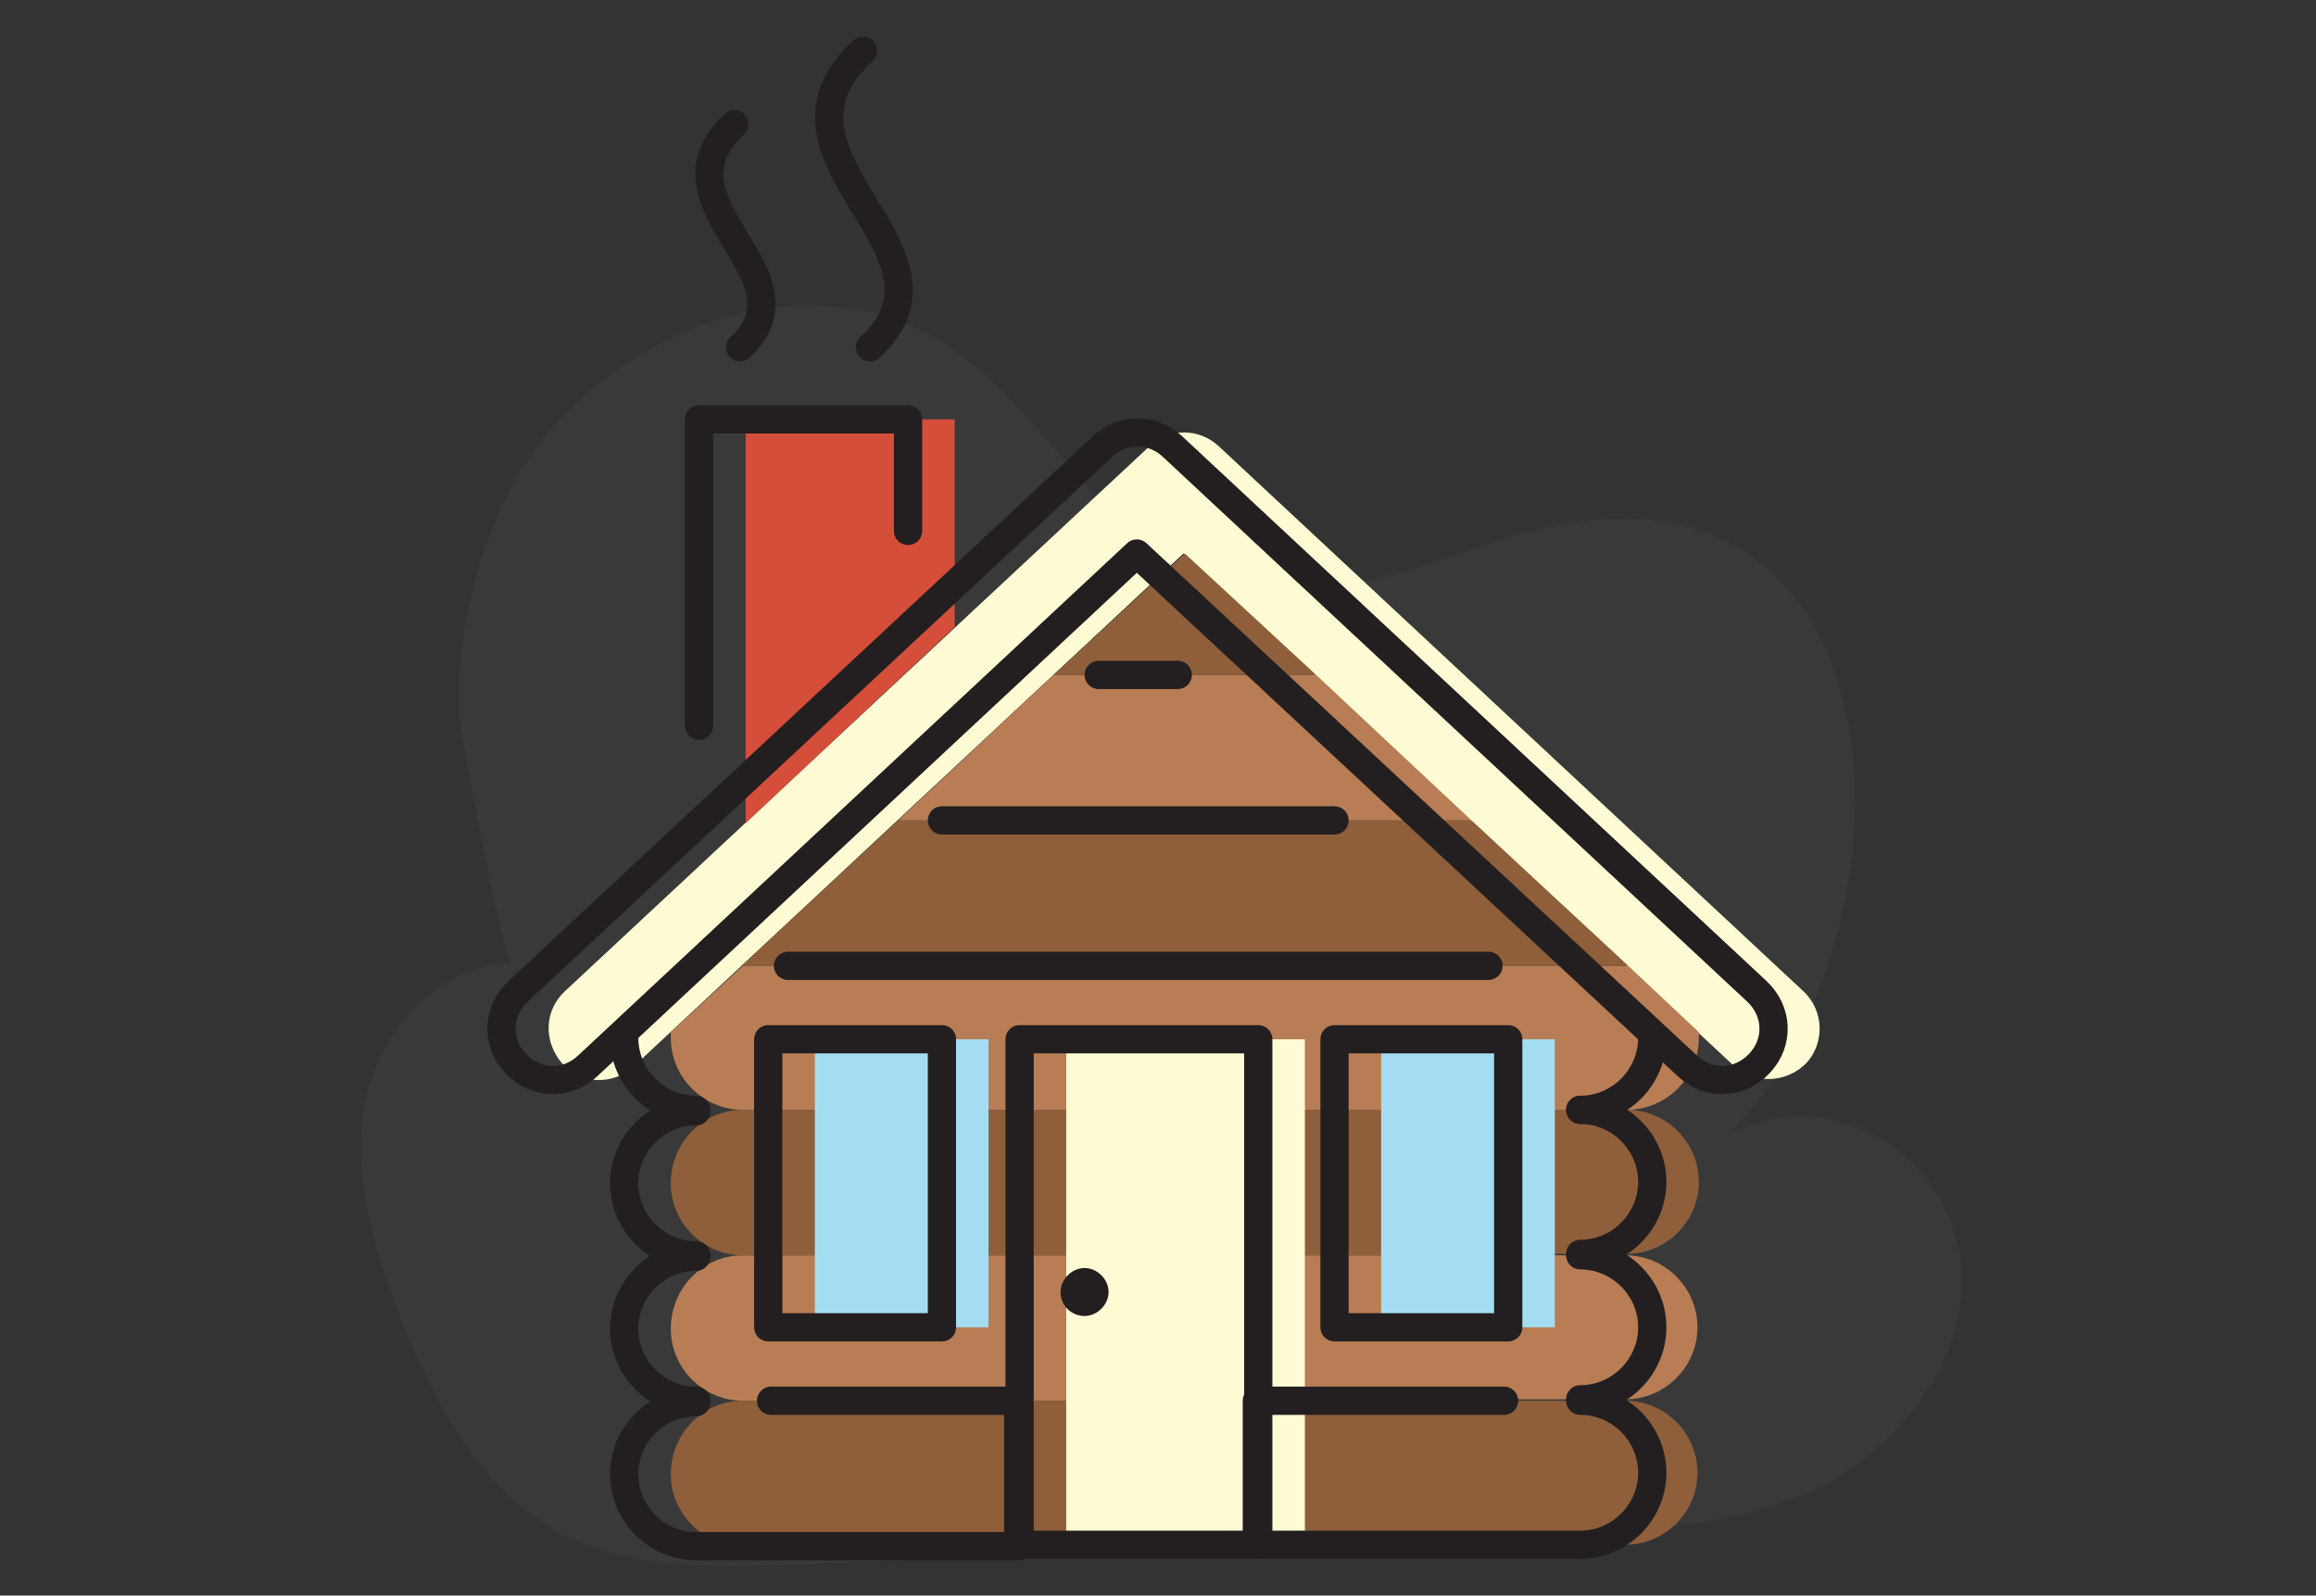
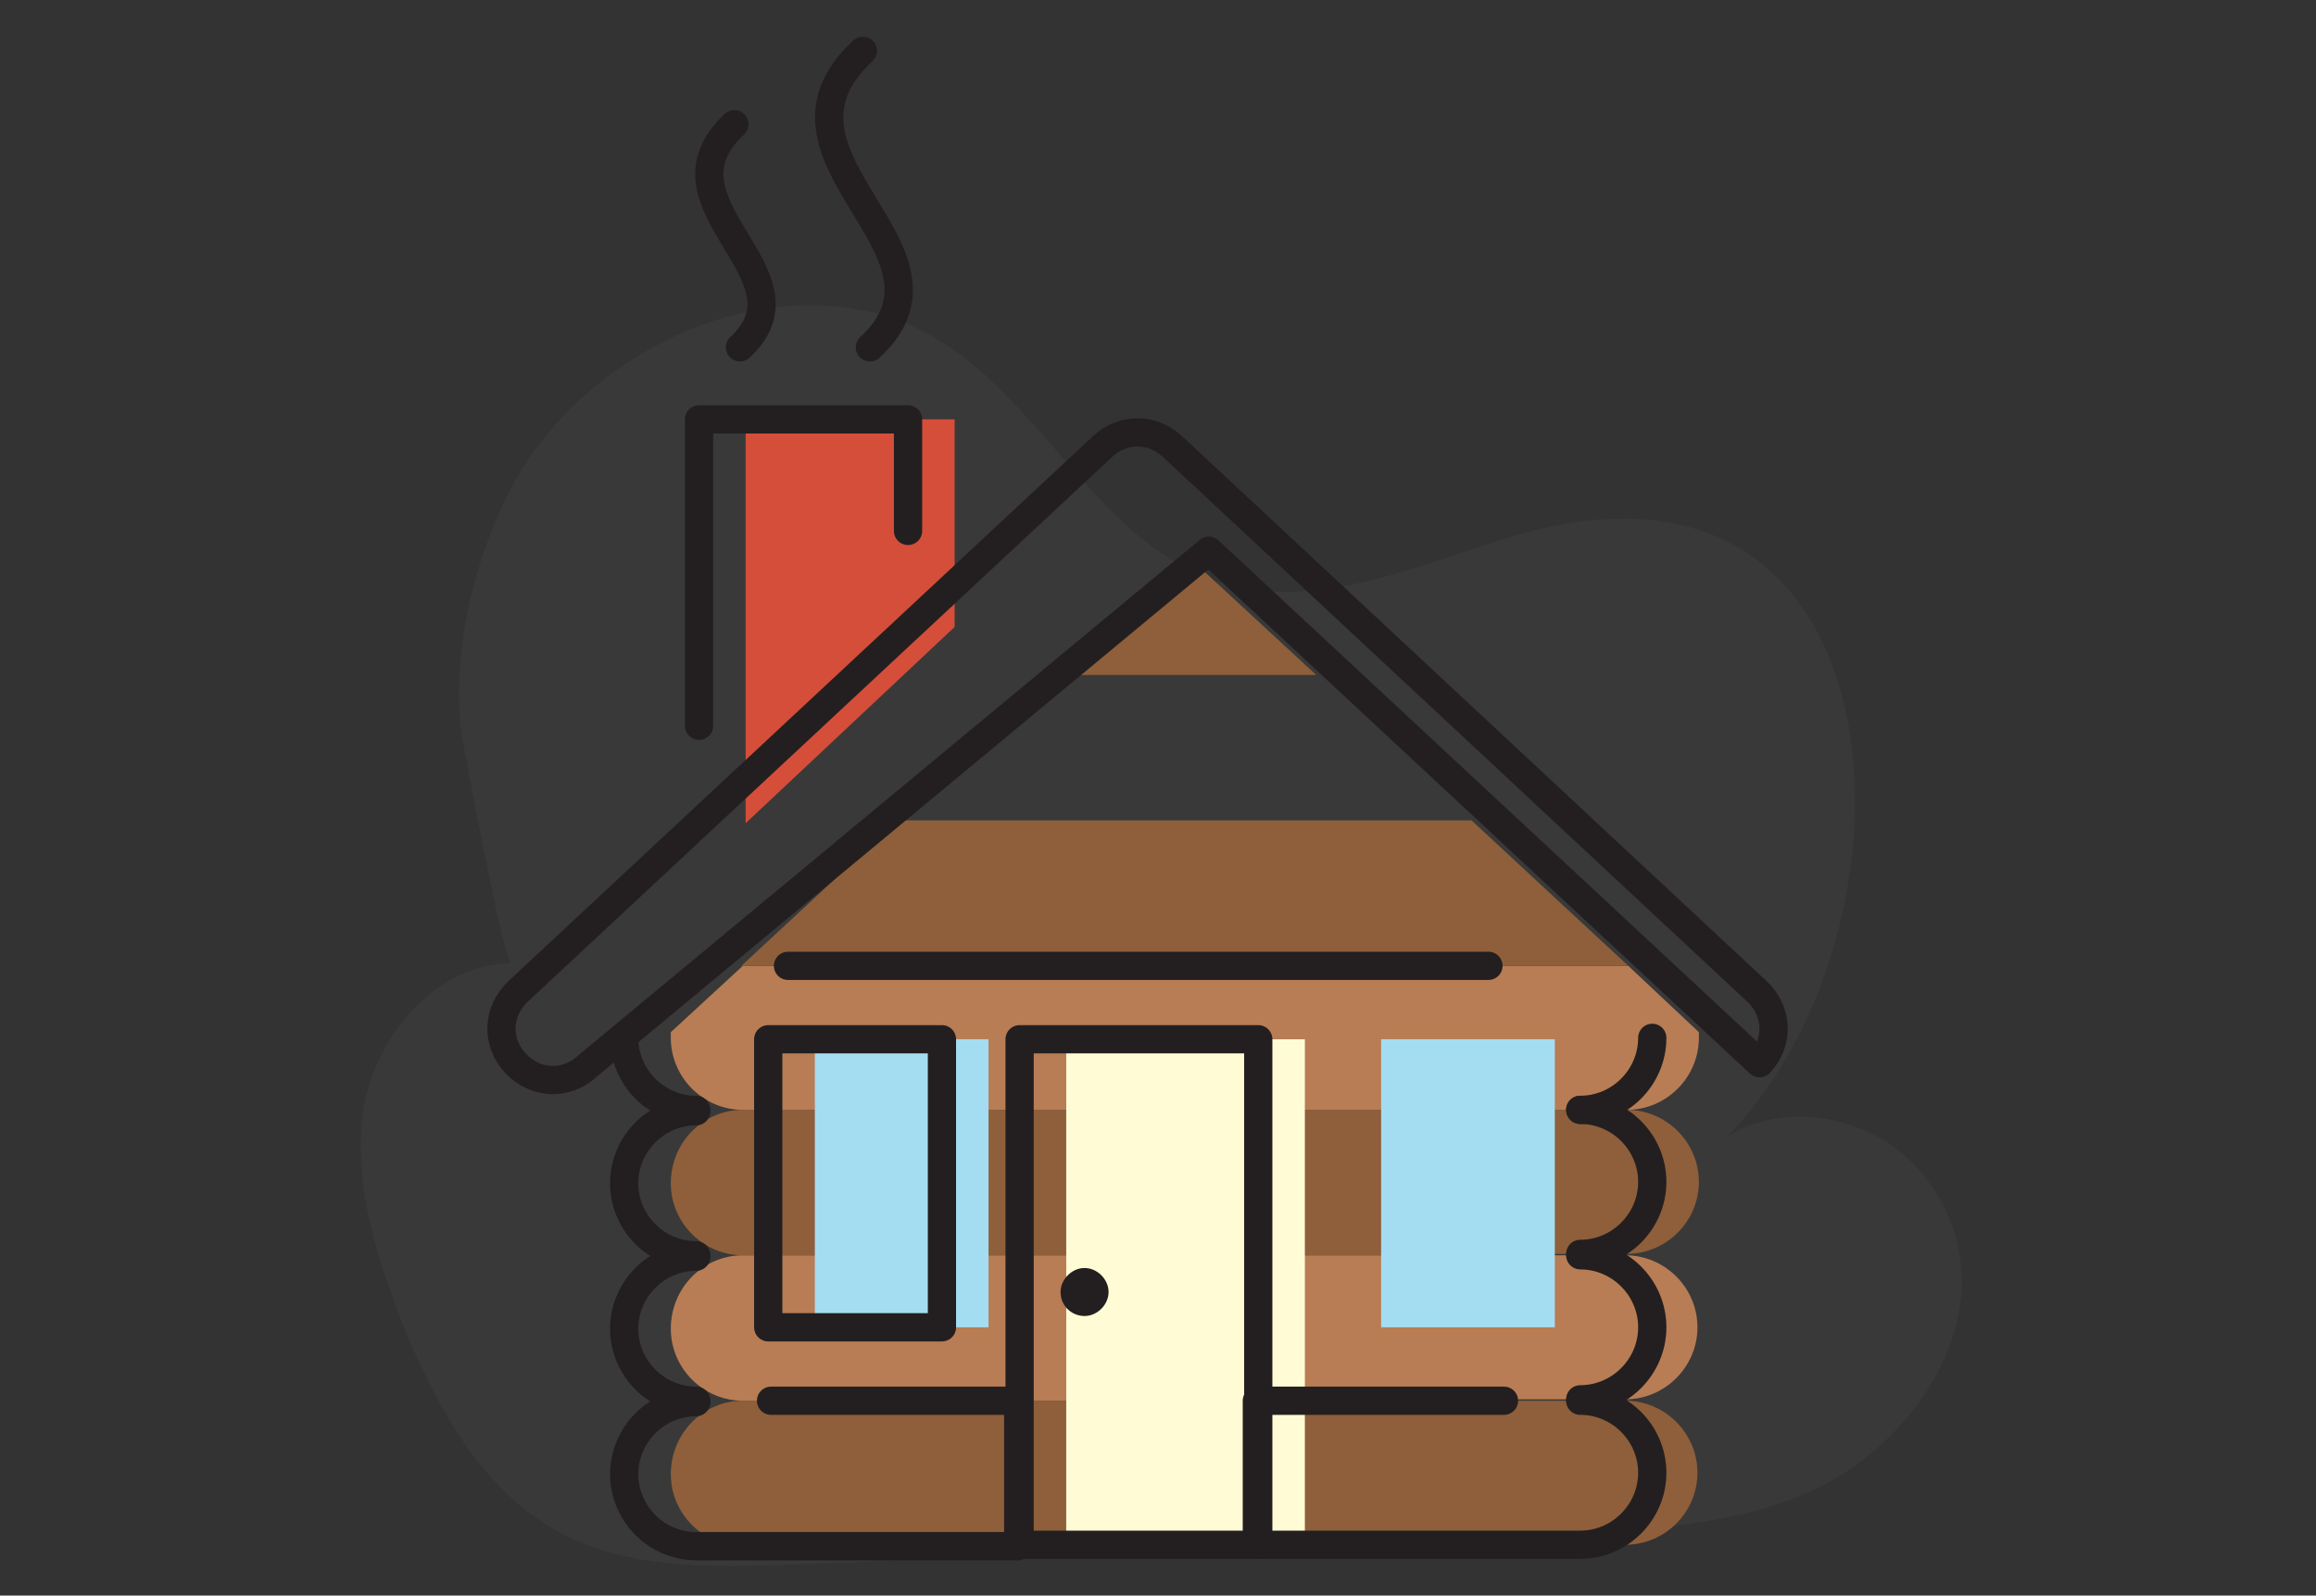
<svg xmlns="http://www.w3.org/2000/svg" id="Layer_1" x="0px" y="0px" viewBox="0 0 164 113" style="enable-background:new 0 0 164 113;" xml:space="preserve">
  <rect x="0" y="0" width="164" height="113" fill="#333333" stroke="none" />
  <style type="text/css">	.st0{opacity:0.1;fill:#727272;enable-background:new    ;}	.st1{fill-rule:evenodd;clip-rule:evenodd;fill:#FFFCD5;}	.st2{fill-rule:evenodd;clip-rule:evenodd;fill:#D54E3A;}	.st3{fill-rule:evenodd;clip-rule:evenodd;fill:#8E5F3A;}	.st4{fill-rule:evenodd;clip-rule:evenodd;fill:#B87D54;}	.st5{fill:#FFFCD5;}	.st6{fill:#A4DDF1;}	.st7{fill:none;stroke:#231F20;stroke-width:2;stroke-linecap:round;stroke-linejoin:round;}	.st8{fill-rule:evenodd;clip-rule:evenodd;fill:#231F20;}</style>
  <path class="st0" d="M26.5,87.8c-0.8-3-1.2-6-0.8-9c0.8-5.4,5.1-10.5,10.5-10.6c-0.5,0-3.4-15.3-3.6-16.8 c-0.5-5.9,1.1-12.3,3.9-17.4c5.8-10.2,20-16,30-9.9c7.5,4.6,11.4,14.4,19.8,17.1c6.9,2.2,14.1-1.2,21.1-3.3 c27.9-8.1,29.4,27.8,14.9,42.6c4.3-2.7,10.5-1.4,13.8,2.6c6.8,8.3,0.2,19.1-8.3,22.7c-5.4,2.3-11.4,2.5-17.2,2.8 c-18.2,0.7-36.3,1.5-54.5,2.2c-5.7,0.2-11.7,0.4-16.7-2.4c-5.2-2.9-8.3-8.5-10.6-13.9C28,92.4,27.1,90.1,26.5,87.8z" />
-   <path class="st1" d="M44.9,75.5c-1.5,1.4-3.8,1.3-5.1-0.2c-1.3-1.5-1.3-3.7,0.2-5.1l41.4-38.6c1.4-1.3,3.5-1.3,4.9,0l41.4,38.6 c1.5,1.4,1.5,3.7,0.2,5.1c-1.4,1.4-3.6,1.5-5.1,0.2l-39-36.3L44.9,75.5z" />
  <polygon class="st2" points="52.8,29.7 67.6,29.7 67.6,44.4 52.8,58.3 " />
  <path class="st3" d="M52.6,99.2h22.9v10.3H52.6c-2.8,0-5.1-2.3-5.1-5.1v0C47.5,101.5,49.8,99.2,52.6,99.2z M92.3,99.2h22.8 c2.8,0,5.1,2.3,5.1,5.1v0c0,2.8-2.3,5.1-5.1,5.1H92.3L92.3,99.2z" />
  <path class="st4" d="M52.6,88.9h22.9v10.3H52.6c-2.8,0-5.1-2.3-5.1-5.1l0,0C47.5,91.2,49.8,88.9,52.6,88.9z M92.3,88.9h22.8 c2.8,0,5.1,2.3,5.1,5.1l0,0c0,2.8-2.3,5.1-5.1,5.1H92.3L92.3,88.9z" />
  <path class="st3" d="M52.6,78.6H62v10.3h-9.4c-2.8,0-5.1-2.3-5.1-5.1v0C47.5,80.9,49.8,78.6,52.6,78.6z M63.4,78.6h12.1v10.3H63.4 V78.6z M92.3,78.6h8.3v10.3h-8.3L92.3,78.6L92.3,78.6z M102.4,78.6h12.8c2.8,0,5.1,2.3,5.1,5.1v0c0,2.8-2.3,5.1-5.1,5.1h-12.8V78.6z " />
  <path class="st4" d="M52.6,68.4h62.6l0.1,0l5,4.7c0,0.1,0,0.3,0,0.4v0c0,2.8-2.3,5.1-5.1,5.1H92.3v-5H75.5v5H52.6 c-2.8,0-5.1-2.3-5.1-5.1v0c0-0.2,0-0.3,0-0.4L52.6,68.4L52.6,68.4z" />
  <polygon class="st3" points="63.6,58.1 104.2,58.1 115.3,68.4 115.2,68.4 52.6,68.4 52.5,68.4 " />
-   <polygon class="st4" points="74.6,47.8 93.2,47.8 104.2,58.1 63.6,58.1 " />
  <polygon class="st3" points="93.2,47.8 74.6,47.8 83.9,39.2 " />
  <rect x="75.5" y="73.6" class="st5" width="16.9" height="35.8" />
  <rect x="97.8" y="73.6" class="st6" width="12.3" height="20.4" />
  <rect x="57.7" y="73.6" class="st6" width="12.3" height="20.4" />
-   <path class="st7" d="M41.6,75.5c-1.5,1.4-3.7,1.3-5.1-0.2c-1.4-1.5-1.3-3.7,0.2-5.1c0,0,0,0,0,0l41.4-38.6c1.4-1.3,3.5-1.3,4.9,0 l41.4,38.6c1.5,1.4,1.6,3.6,0.2,5.1c-1.4,1.5-3.6,1.6-5.1,0.2c0,0,0,0,0,0l-39-36.3L41.6,75.5z" />
+   <path class="st7" d="M41.6,75.5c-1.5,1.4-3.7,1.3-5.1-0.2c-1.4-1.5-1.3-3.7,0.2-5.1c0,0,0,0,0,0l41.4-38.6c1.4-1.3,3.5-1.3,4.9,0 l41.4,38.6c1.5,1.4,1.6,3.6,0.2,5.1c0,0,0,0,0,0l-39-36.3L41.6,75.5z" />
  <polyline class="st7" points="49.5,51.4 49.5,29.7 64.3,29.7 64.3,37.6 " />
  <path class="st7" d="M54.6,99.2h17.5v10.3H49.3c-2.8,0-5.1-2.3-5.1-5.1v0c0-2.8,2.3-5.1,5.1-5.1 M111.9,99.2c2.8,0,5.1,2.3,5.1,5.1 v0c0,2.8-2.3,5.1-5.1,5.1H89V99.2h17.5" />
  <path class="st7" d="M49.3,99.2c-2.8,0-5.1-2.3-5.1-5.1l0,0c0-2.8,2.3-5.1,5.1-5.1 M111.9,88.9c2.8,0,5.1,2.3,5.1,5.1l0,0 c0,2.8-2.3,5.1-5.1,5.1" />
  <path class="st7" d="M49.3,88.9c-2.8,0-5.1-2.3-5.1-5.1v0c0-2.8,2.3-5.1,5.1-5.1 M111.9,78.6c2.8,0,5.1,2.3,5.1,5.1v0 c0,2.8-2.3,5.1-5.1,5.1" />
  <path class="st7" d="M55.8,68.4h49.6 M117,73.5L117,73.5c0,2.8-2.3,5.1-5.1,5.1 M49.3,78.6c-2.8,0-5.1-2.3-5.1-5.1v0" />
-   <path class="st7" d="M94.5,58.1H66.7 M77.8,47.8h5.6" />
  <rect x="72.2" y="73.6" class="st7" width="16.9" height="35.8" />
  <path class="st7" d="M61.1,3.6c-8.2,7.6,8,14.1,0.5,21" />
  <path class="st7" d="M52,8.8c-6.1,5.7,6,10.6,0.4,15.8" />
-   <rect x="94.5" y="73.6" class="st7" width="12.3" height="20.4" />
  <rect x="54.4" y="73.6" class="st7" width="12.3" height="20.4" />
  <path class="st8" d="M76.8,93.2c0.9,0,1.7-0.8,1.7-1.7c0-0.9-0.8-1.7-1.7-1.7c-0.9,0-1.7,0.8-1.7,1.7C75.1,92.5,75.9,93.2,76.8,93.2 z" />
</svg>